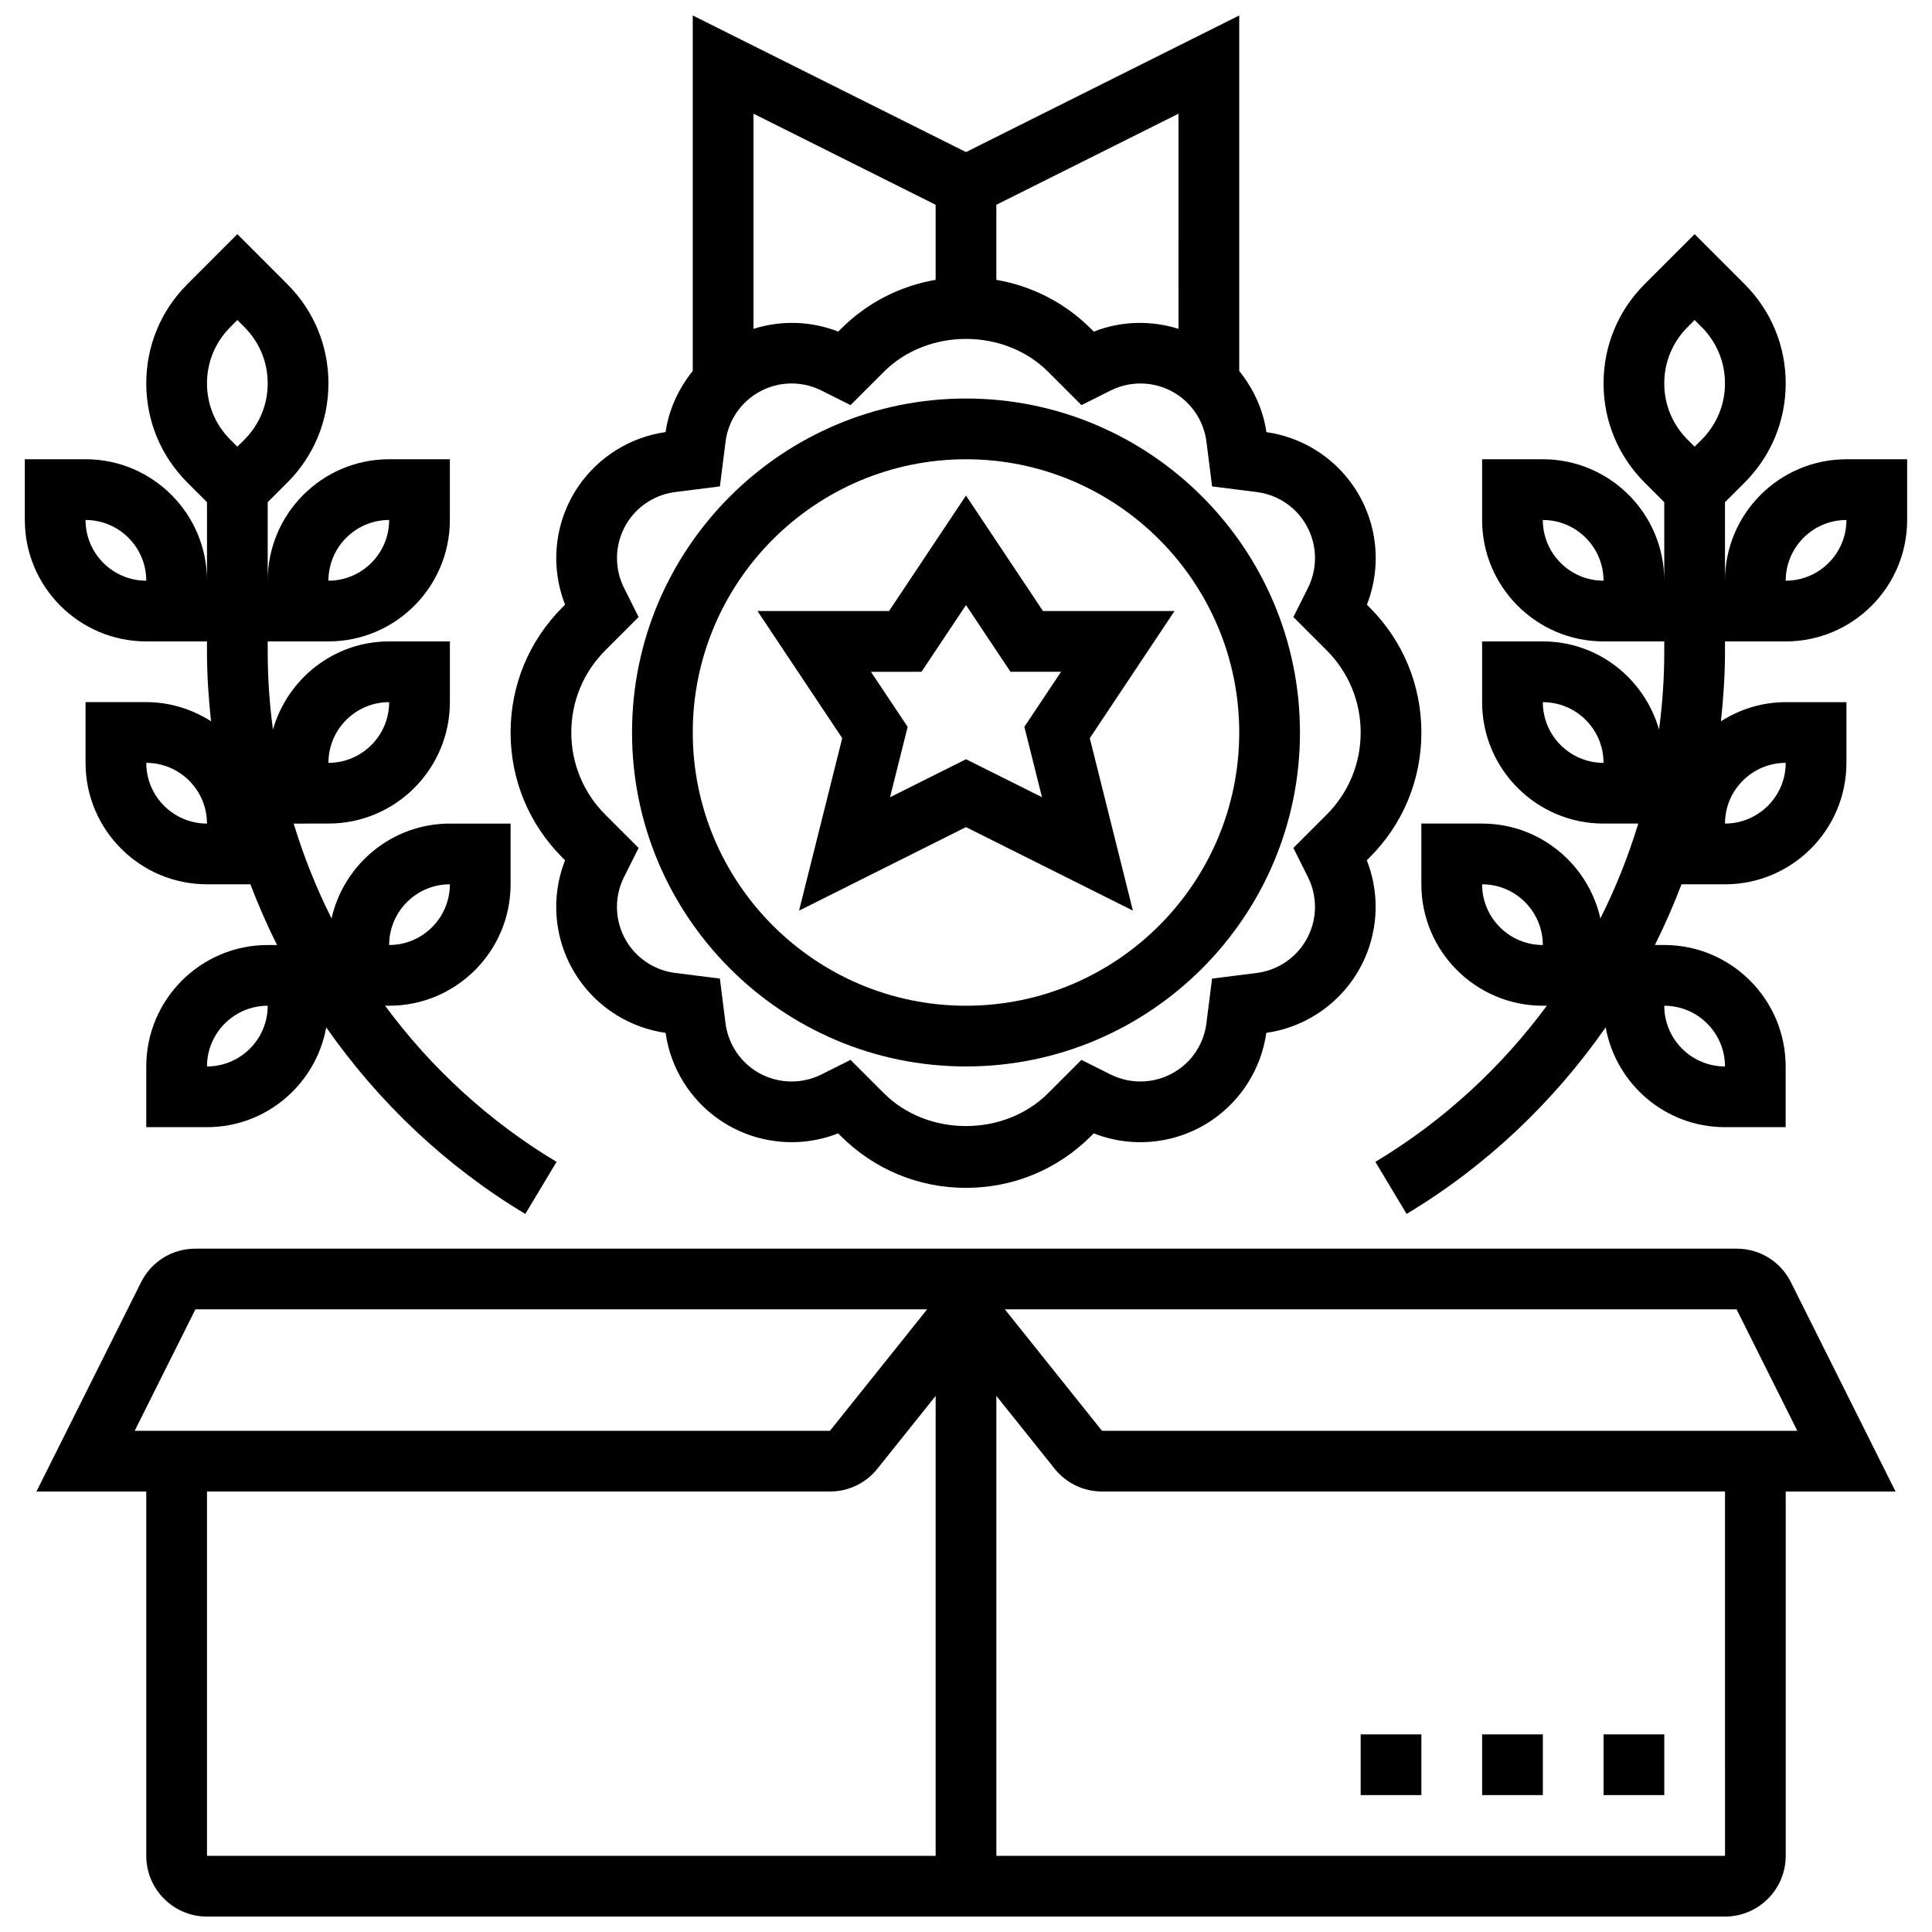
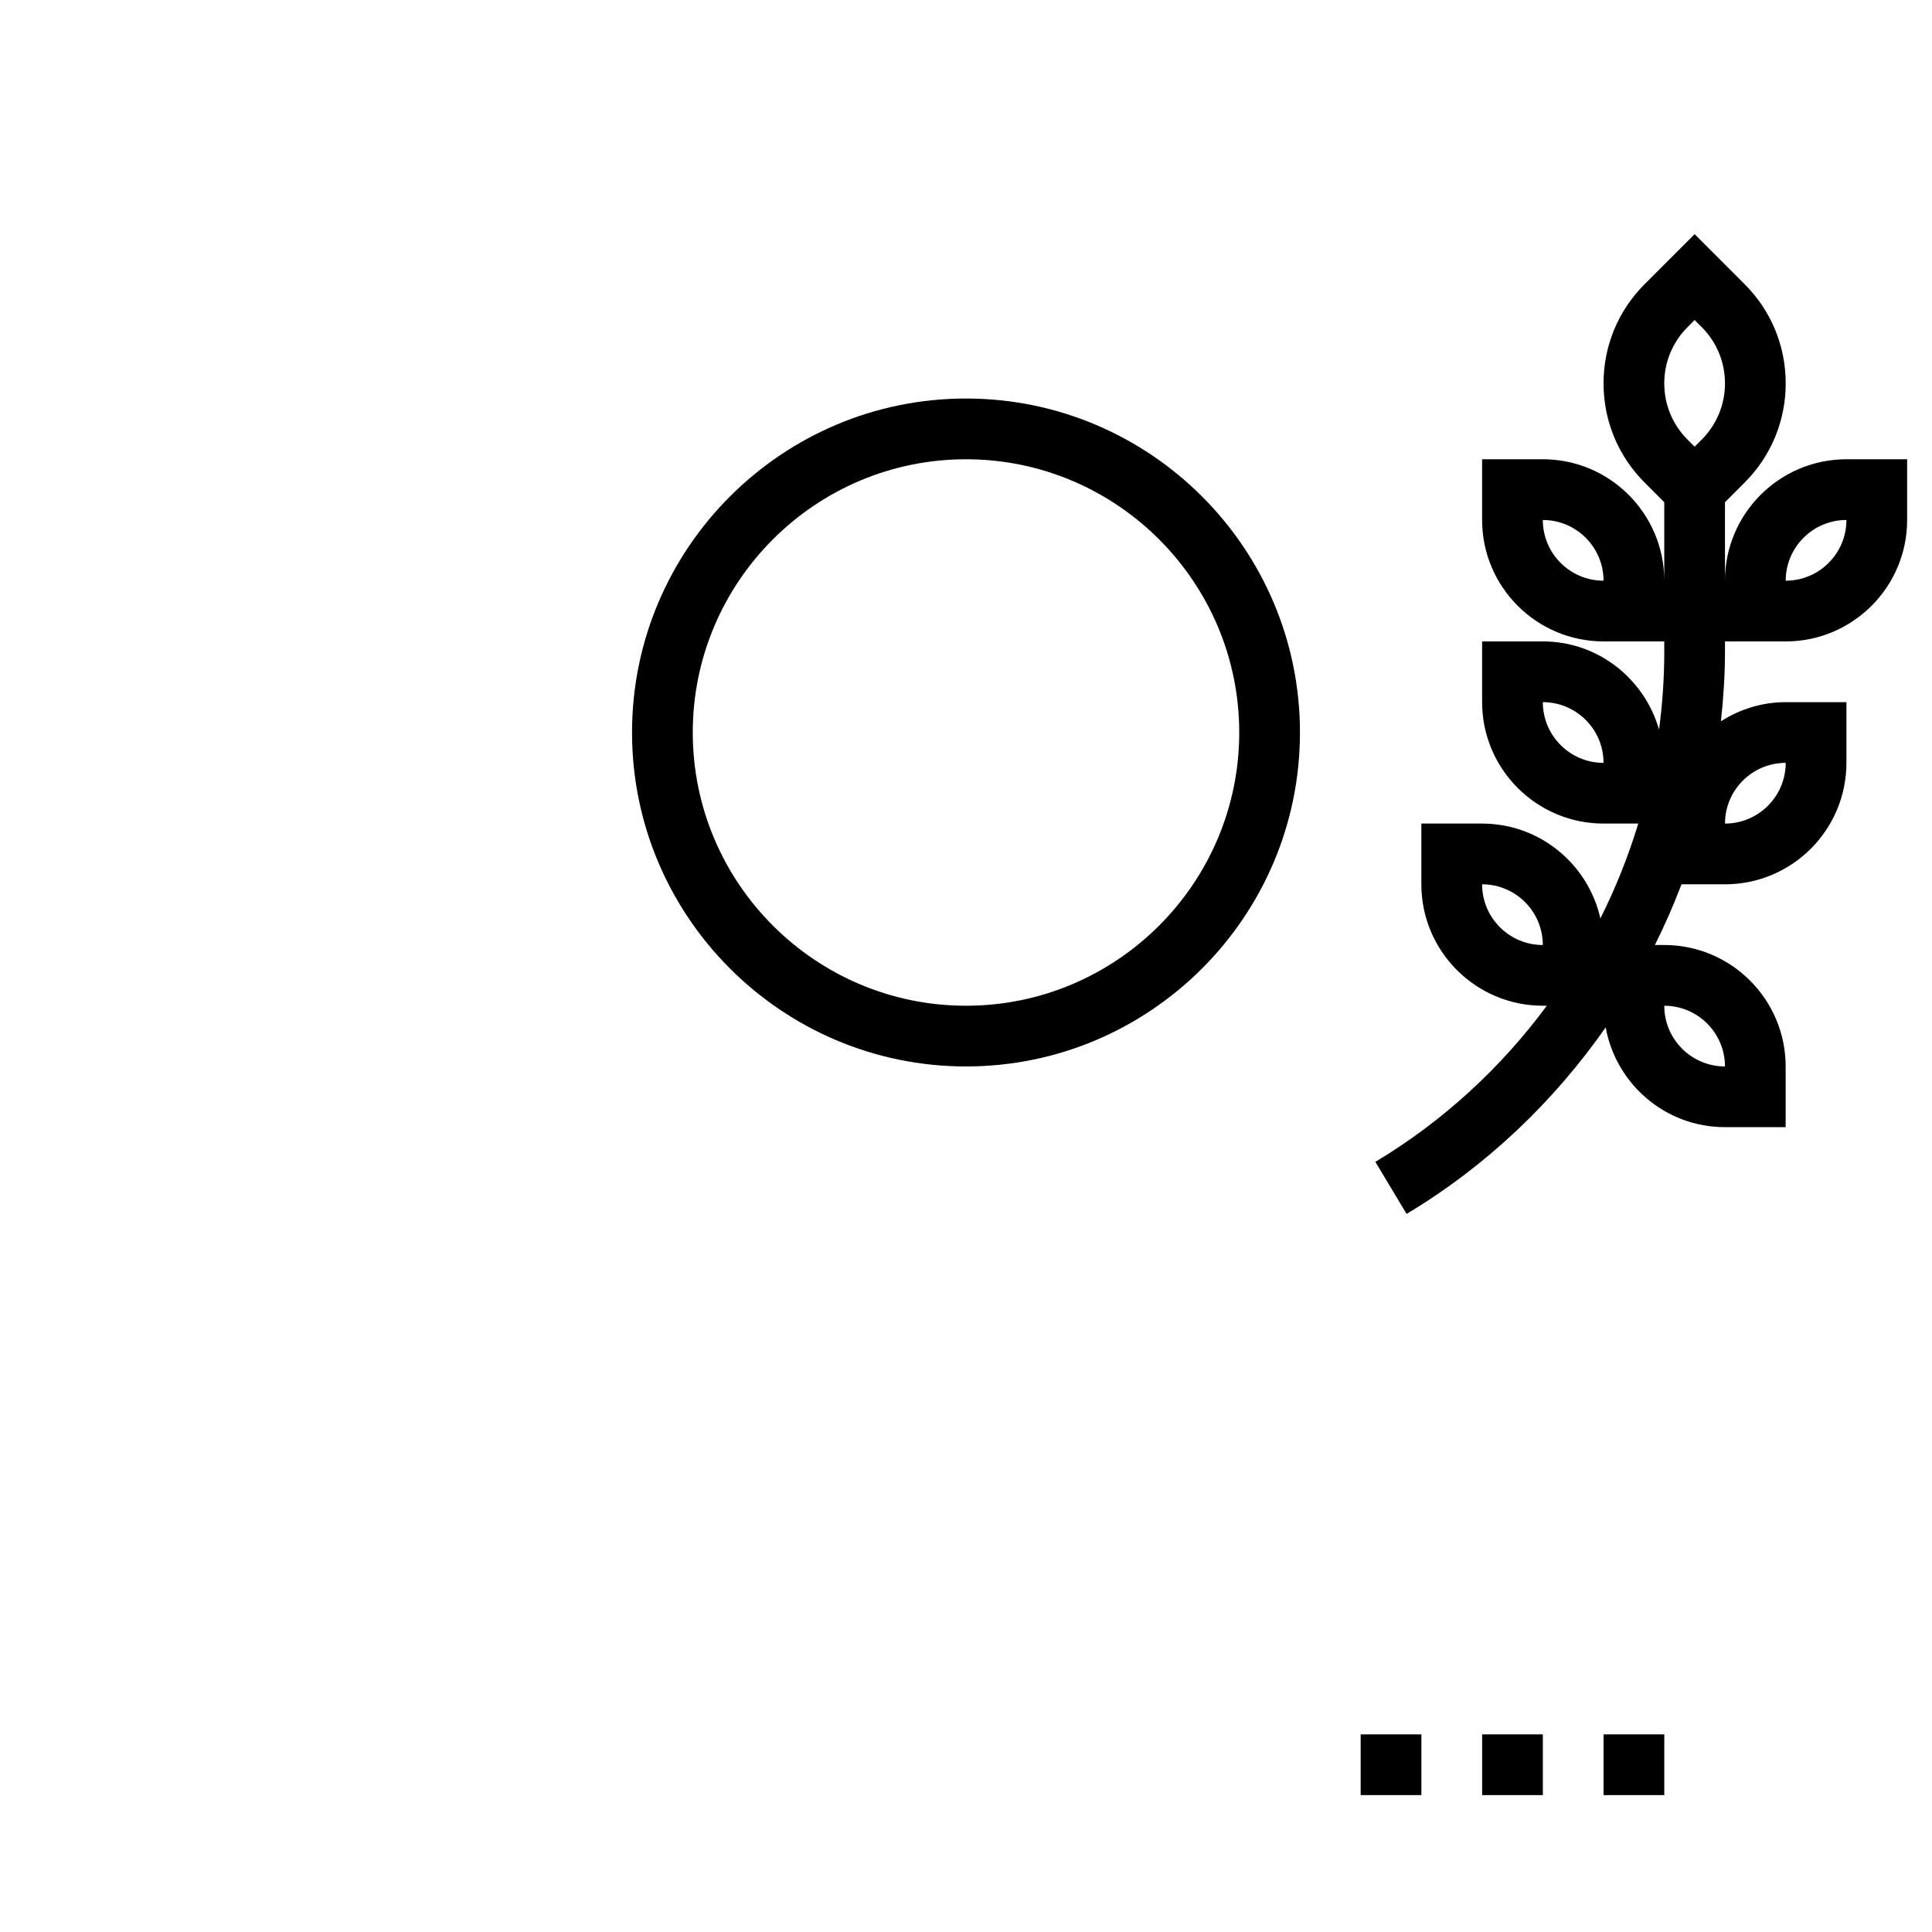
<svg xmlns="http://www.w3.org/2000/svg" width="800px" height="800px" version="1.1" viewBox="144 144 512 512">
  <defs>
    <clipPath id="b">
-       <path d="m279 148.09h242v310.91h-242z" />
-     </clipPath>
+       </clipPath>
    <clipPath id="a">
      <path d="m153 474h494v177.9h-494z" />
    </clipPath>
  </defs>
  <path d="m400 426.62c48.797 0 88.504-39.707 88.504-88.504 0-48.797-39.707-88.504-88.504-88.504s-88.504 39.707-88.504 88.504c0 48.801 39.703 88.504 88.504 88.504zm0-160.91c39.922 0 72.41 32.488 72.41 72.41 0 39.922-32.488 72.41-72.41 72.41s-72.41-32.488-72.41-72.41c-0.004-39.922 32.484-72.41 72.41-72.41z" />
-   <path d="m355.76 385.33 44.238-22.137 44.234 22.133-11.426-45.707 22.457-33.688h-34.863l-20.402-30.598-20.395 30.598h-34.863l22.457 33.688zm32.449-63.305 11.789-17.676 11.785 17.676h13.414l-9.727 14.586 4.668 18.656-20.141-10.062-20.129 10.074 4.668-18.656-9.727-14.586 13.398-0.004z" />
  <g clip-path="url(#b)">
    <path d="m279.31 338.12c0 12.527 4.875 24.305 13.734 33.156l0.707 0.707c-4.078 10.363-2.801 22.156 3.582 31.449 5.352 7.781 13.727 12.961 23.051 14.289 1.328 9.332 6.516 17.707 14.297 23.051 9.285 6.363 21.078 7.652 31.434 3.582l0.715 0.707c8.859 8.859 20.629 13.734 33.156 13.734 12.527 0 24.305-4.875 33.156-13.734l0.715-0.707c10.348 4.07 22.148 2.793 31.434-3.582 7.781-5.344 12.969-13.727 14.297-23.051 9.332-1.336 17.707-6.523 23.051-14.312 6.371-9.285 7.652-21.078 3.574-31.426l0.715-0.715c8.879-8.84 13.754-20.621 13.754-33.148 0-12.527-4.875-24.305-13.734-33.156l-0.707-0.715c4.07-10.355 2.793-22.148-3.582-31.434-5.344-7.789-13.727-12.977-23.051-14.297-0.859-6.019-3.461-11.547-7.199-16.211v-94.211l-72.41 36.207-72.414-36.207v94.199c-3.734 4.668-6.34 10.195-7.199 16.211-9.324 1.328-17.707 6.516-23.051 14.297-6.371 9.285-7.652 21.078-3.582 31.434l-0.707 0.715c-8.859 8.871-13.734 20.648-13.734 33.168zm177.01-106.97c-7.289-2.293-15.215-2.117-22.449 0.73l-0.715-0.707c-6.93-6.934-15.648-11.383-25.113-13.008v-19.898l48.273-24.137zm-64.367-32.883v19.891c-9.461 1.633-18.184 6.082-25.109 13.012l-0.715 0.707c-7.234-2.848-15.16-3.023-22.449-0.73v-57.016zm-87.531 118.07 8.816-8.816-3.871-7.738c-2.863-5.731-2.391-12.574 1.23-17.871 2.848-4.144 7.348-6.879 12.336-7.516l11.852-1.496 1.496-11.852c0.629-4.988 3.363-9.484 7.516-12.324 5.285-3.637 12.133-4.113 17.871-1.238l7.738 3.871 8.816-8.816c11.633-11.633 31.926-11.633 43.559 0l8.816 8.816 7.738-3.871c5.738-2.863 12.582-2.391 17.871 1.23 4.144 2.848 6.879 7.348 7.516 12.336l1.496 11.852 11.852 1.496c4.988 0.629 9.484 3.363 12.324 7.516 3.629 5.285 4.102 12.133 1.238 17.871l-3.871 7.738 8.816 8.816c5.812 5.812 9.016 13.551 9.016 21.773 0 8.223-3.203 15.961-9.02 21.781l-8.809 8.809 3.863 7.758c2.863 5.719 2.391 12.566-1.238 17.855-2.848 4.152-7.348 6.894-12.336 7.523l-11.844 1.496-1.496 11.852c-0.629 4.988-3.363 9.484-7.516 12.324-5.293 3.629-12.133 4.094-17.871 1.238l-7.738-3.871-8.816 8.816c-11.633 11.633-31.926 11.633-43.559 0l-8.816-8.816-7.738 3.871c-5.731 2.863-12.574 2.391-17.871-1.23-4.144-2.848-6.879-7.348-7.516-12.336l-1.496-11.852-11.859-1.496c-4.988-0.629-9.477-3.363-12.324-7.508-3.637-5.293-4.102-12.141-1.23-17.879l3.871-7.731-8.816-8.816c-5.812-5.824-9.016-13.559-9.016-21.789 0-8.23 3.203-15.961 9.02-21.777z" />
  </g>
  <g clip-path="url(#a)">
-     <path d="m618.61 483.8c-2.742-5.488-8.254-8.891-14.395-8.891h-408.43c-6.141 0-11.648 3.41-14.395 8.891l-27.734 55.477 29.109-0.004v96.551c0 8.875 7.219 16.09 16.09 16.09h402.29c8.875 0 16.09-7.219 16.09-16.09v-96.551h29.109zm-14.395 7.191 16.09 32.184h-184.26l-25.746-32.184zm-408.43 0h193.91l-25.746 32.184h-184.25zm3.074 48.273h165.1c4.906 0 9.492-2.195 12.566-6.043l15.434-19.293v121.89h-193.1zm402.29 96.551h-193.1v-121.89l15.441 19.301c3.074 3.836 7.652 6.035 12.566 6.035h165.09z" />
-   </g>
+     </g>
  <path d="m504.59 603.63h16.09v16.09h-16.09z" />
  <path d="m536.78 603.63h16.09v16.09h-16.09z" />
  <path d="m568.96 603.63h16.09v16.09h-16.09z" />
-   <path d="m182.76 313.98h16.09v2.719c0 6.195 0.418 12.344 1.078 18.441-4.981-3.16-10.844-5.07-17.168-5.07l-16.09 0.004v16.09c0 17.75 14.434 32.184 32.184 32.184h11.504c2.094 5.481 4.434 10.855 7.055 16.09h-2.469c-17.75 0-32.184 14.434-32.184 32.184v16.09h16.09c15.785 0 28.883-11.441 31.605-26.445 13.789 19.734 31.613 36.754 52.758 49.441l8.277-13.797c-17.949-10.766-33.293-24.934-45.441-41.379h1.078c17.75 0 32.184-14.434 32.184-32.184v-16.09h-16.09c-15.32 0-28.121 10.781-31.355 25.137-4.055-8.062-7.402-16.469-10.043-25.137l9.215-0.004c17.75 0 32.184-14.434 32.184-32.184v-16.09h-16.09c-14.668 0-26.938 9.922-30.801 23.363-0.91-6.805-1.387-13.691-1.387-20.645v-2.719h16.09c17.75 0 32.184-14.434 32.184-32.184v-16.09h-16.09c-17.75 0-32.184 14.434-32.184 32.184v-20.805l5.199-5.199c7.031-7.023 10.895-16.359 10.895-26.293 0-9.938-3.863-19.27-10.895-26.285l-13.246-13.254-13.242 13.254c-7.031 7.016-10.895 16.355-10.895 26.285s3.863 19.27 10.895 26.293l5.199 5.195v20.805c0-17.75-14.434-32.184-32.184-32.184l-16.094 0.004v16.09c0 17.75 14.438 32.184 32.184 32.184zm0 32.184c8.875 0 16.09 7.219 16.09 16.09-8.871 0-16.09-7.215-16.09-16.09zm16.094 80.457c0-8.875 7.219-16.09 16.09-16.09 0 8.875-7.215 16.09-16.09 16.09zm64.363-48.273c0 8.875-7.219 16.09-16.09 16.09 0-8.875 7.219-16.09 16.09-16.09zm-16.09-48.273c0 8.875-7.219 16.09-16.09 16.09 0-8.875 7.215-16.09 16.09-16.09zm0-48.277c0 8.875-7.219 16.09-16.09 16.09 0-8.871 7.215-16.09 16.09-16.09zm-42.094-51.113 1.863-1.875 1.867 1.867c3.992 3.992 6.18 9.285 6.18 14.918s-2.188 10.926-6.18 14.918l-1.867 1.863-1.867-1.867c-3.988-3.981-6.176-9.285-6.176-14.914 0-5.633 2.188-10.926 6.18-14.91zm-22.273 67.207c-8.875 0-16.09-7.219-16.09-16.09 8.875-0.004 16.09 7.215 16.09 16.09z" />
  <path d="m633.32 265.71c-17.75 0-32.184 14.434-32.184 32.184v-20.805l5.199-5.199c7.031-7.023 10.895-16.359 10.895-26.293 0-9.938-3.863-19.27-10.895-26.293l-13.242-13.246-13.242 13.242c-7.035 7.027-10.895 16.367-10.895 26.297s3.863 19.27 10.895 26.293l5.195 5.195v20.805c0-17.75-14.434-32.184-32.184-32.184h-16.09v16.09c0 17.75 14.434 32.184 32.184 32.184h16.09v2.719c0 6.953-0.477 13.84-1.383 20.645-3.863-13.445-16.133-23.363-30.801-23.363h-16.09v16.09c0 17.75 14.434 32.184 32.184 32.184h9.203c-2.641 8.664-5.984 17.074-10.043 25.137-3.227-14.355-16.035-25.137-31.355-25.137h-16.09v16.09c0 17.75 14.434 32.184 32.184 32.184h1.07c-12.148 16.438-27.492 30.605-45.441 41.379l8.277 13.797c21.152-12.688 38.965-29.695 52.758-49.441 2.719 15.012 15.816 26.445 31.605 26.445h16.09v-16.09c0-17.75-14.434-32.184-32.184-32.184h-2.469c2.621-5.238 4.965-10.613 7.055-16.09l11.52 0.008c17.75 0 32.184-14.434 32.184-32.184v-16.09h-16.09c-6.324 0-12.188 1.898-17.168 5.07 0.656-6.102 1.074-12.25 1.074-18.445v-2.719h16.09c17.75 0 32.184-14.434 32.184-32.184v-16.09zm-80.457 16.09c8.875 0 16.09 7.219 16.09 16.09-8.871 0.004-16.09-7.215-16.09-16.09zm0 48.277c8.875 0 16.09 7.219 16.09 16.09-8.871 0-16.09-7.215-16.09-16.09zm-16.09 48.273c8.875 0 16.09 7.219 16.09 16.09-8.875 0-16.09-7.215-16.09-16.09zm64.363 48.273c-8.875 0-16.09-7.219-16.09-16.09 8.875 0 16.09 7.215 16.09 16.09zm16.094-80.457c0 8.875-7.219 16.09-16.09 16.09-0.004-8.871 7.215-16.09 16.09-16.09zm-26.004-115.48 1.867-1.875 1.867 1.867c3.988 3.992 6.176 9.285 6.176 14.918s-2.188 10.926-6.18 14.918l-1.863 1.863-1.867-1.867c-3.992-3.981-6.18-9.285-6.18-14.914 0-5.633 2.188-10.926 6.18-14.91zm26.004 67.207c0-8.875 7.219-16.09 16.09-16.09 0 8.871-7.215 16.09-16.09 16.09z" />
</svg>